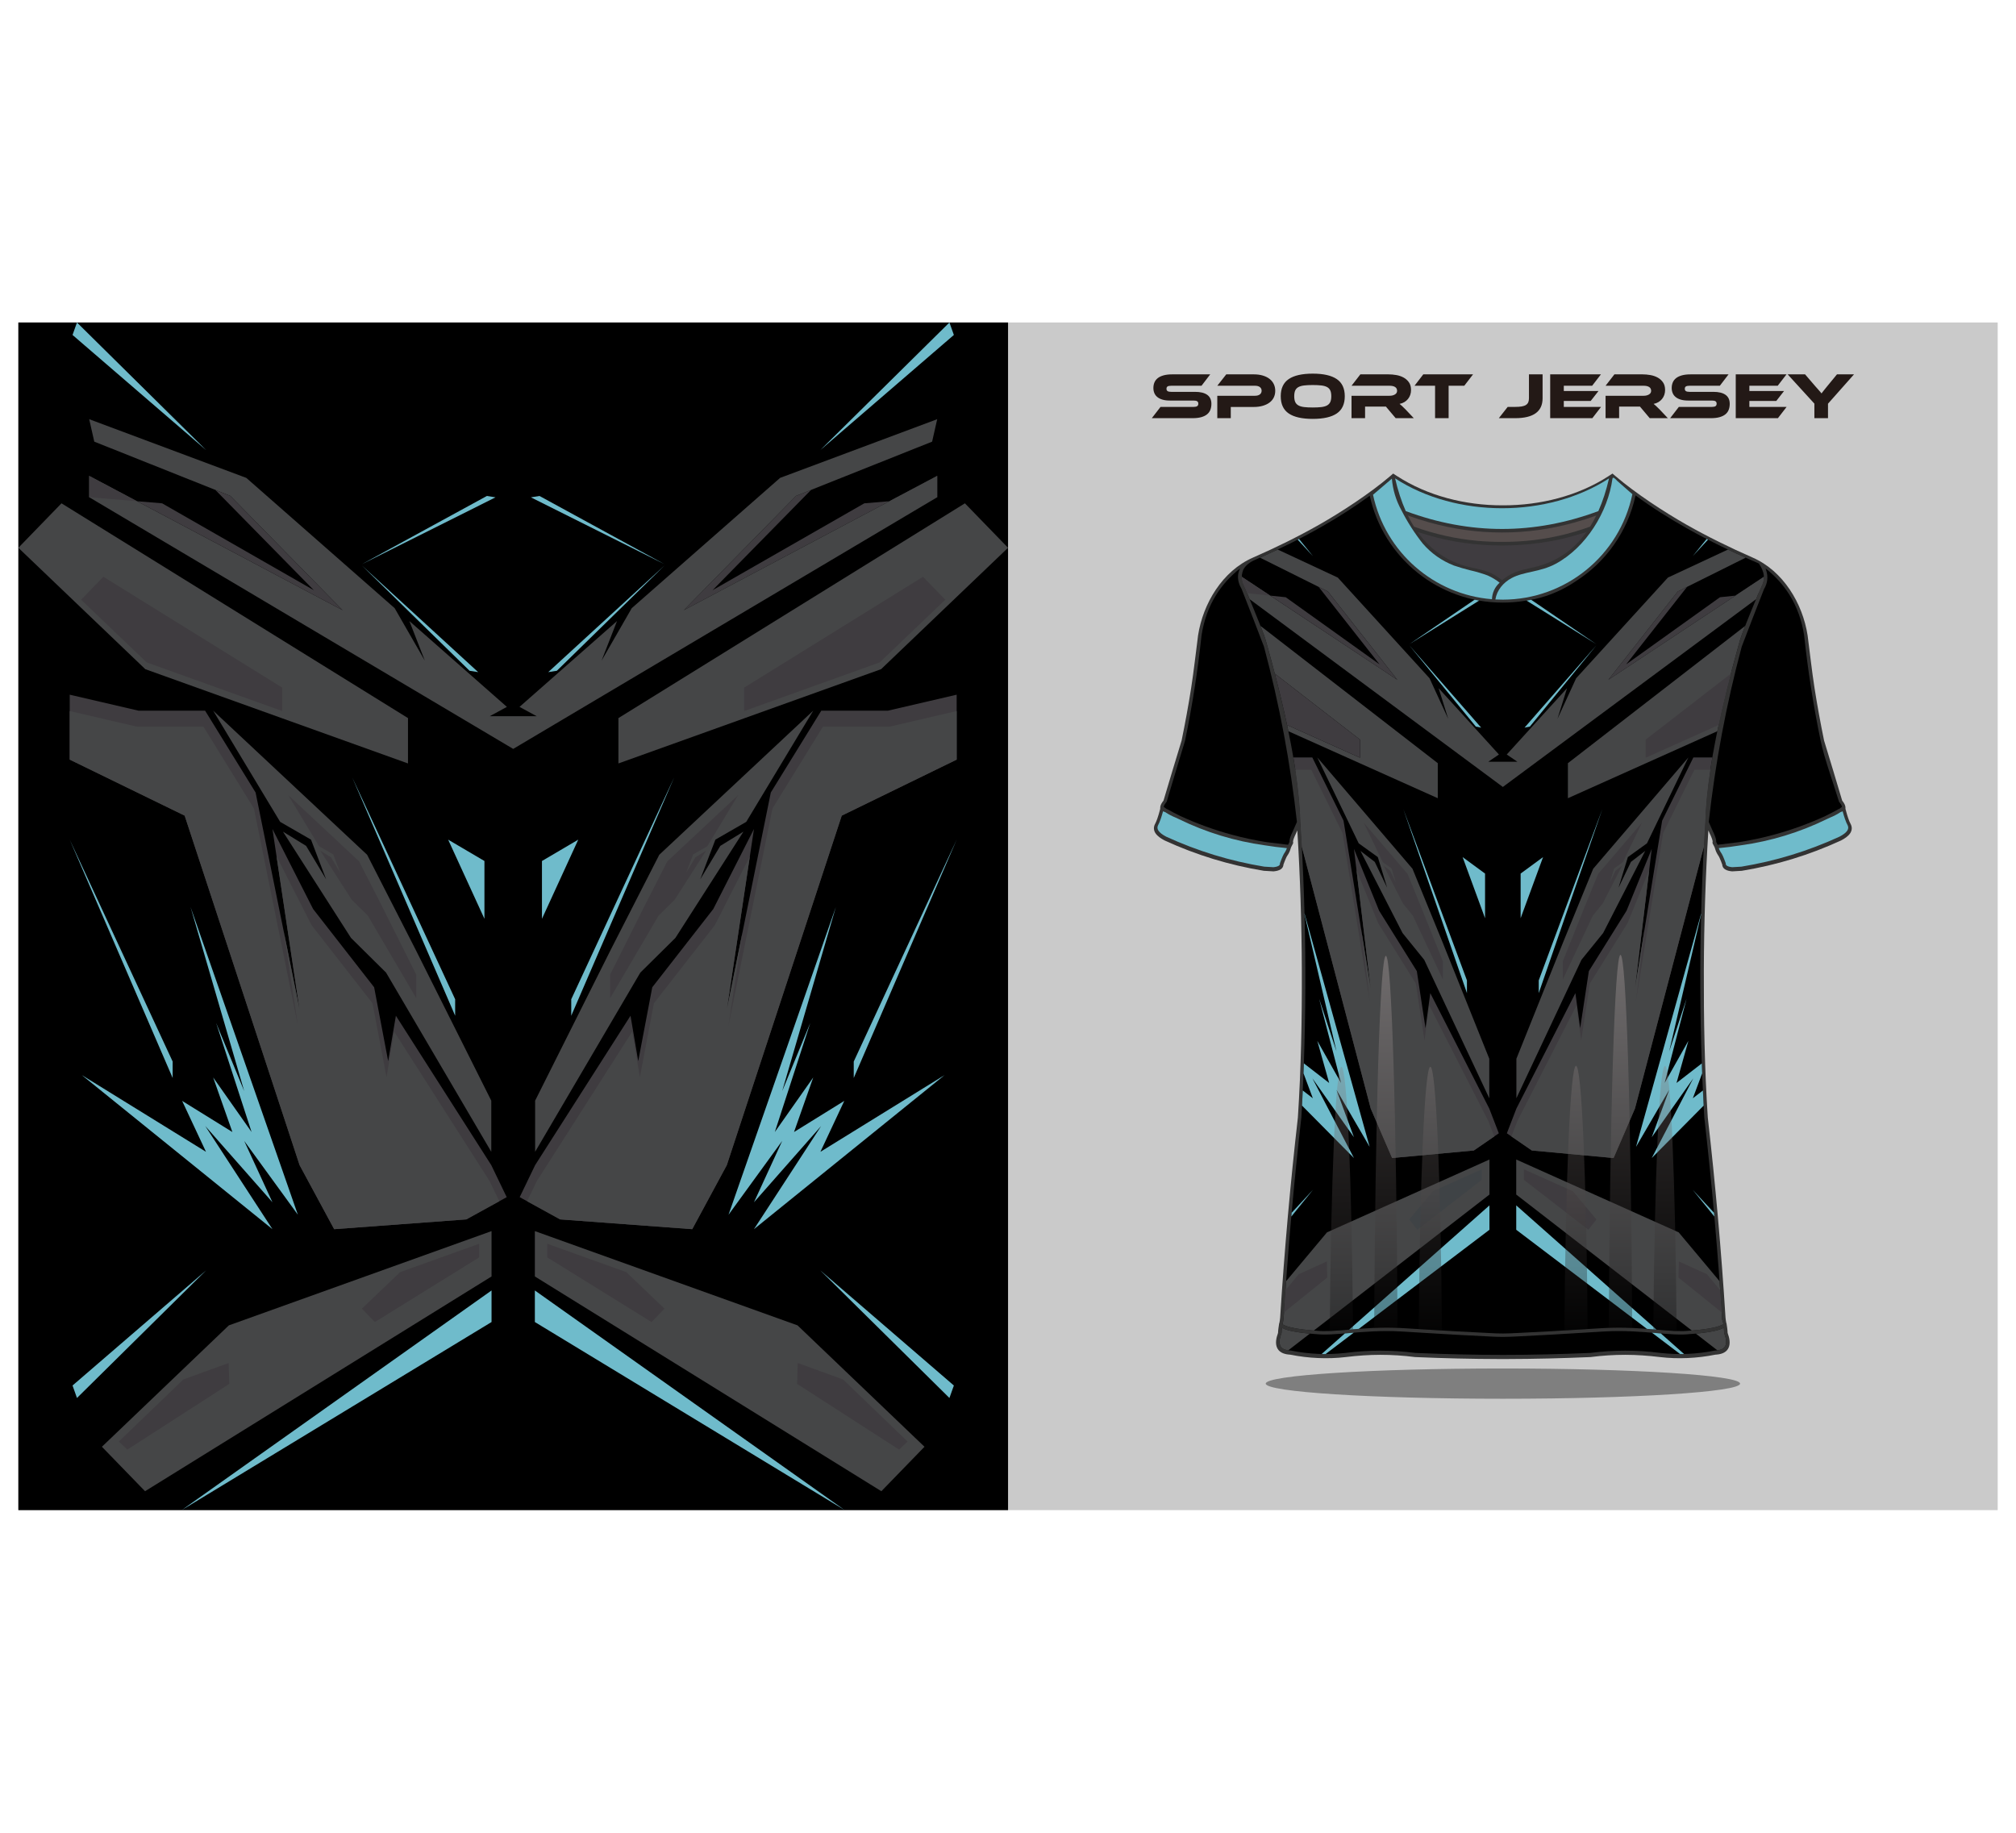
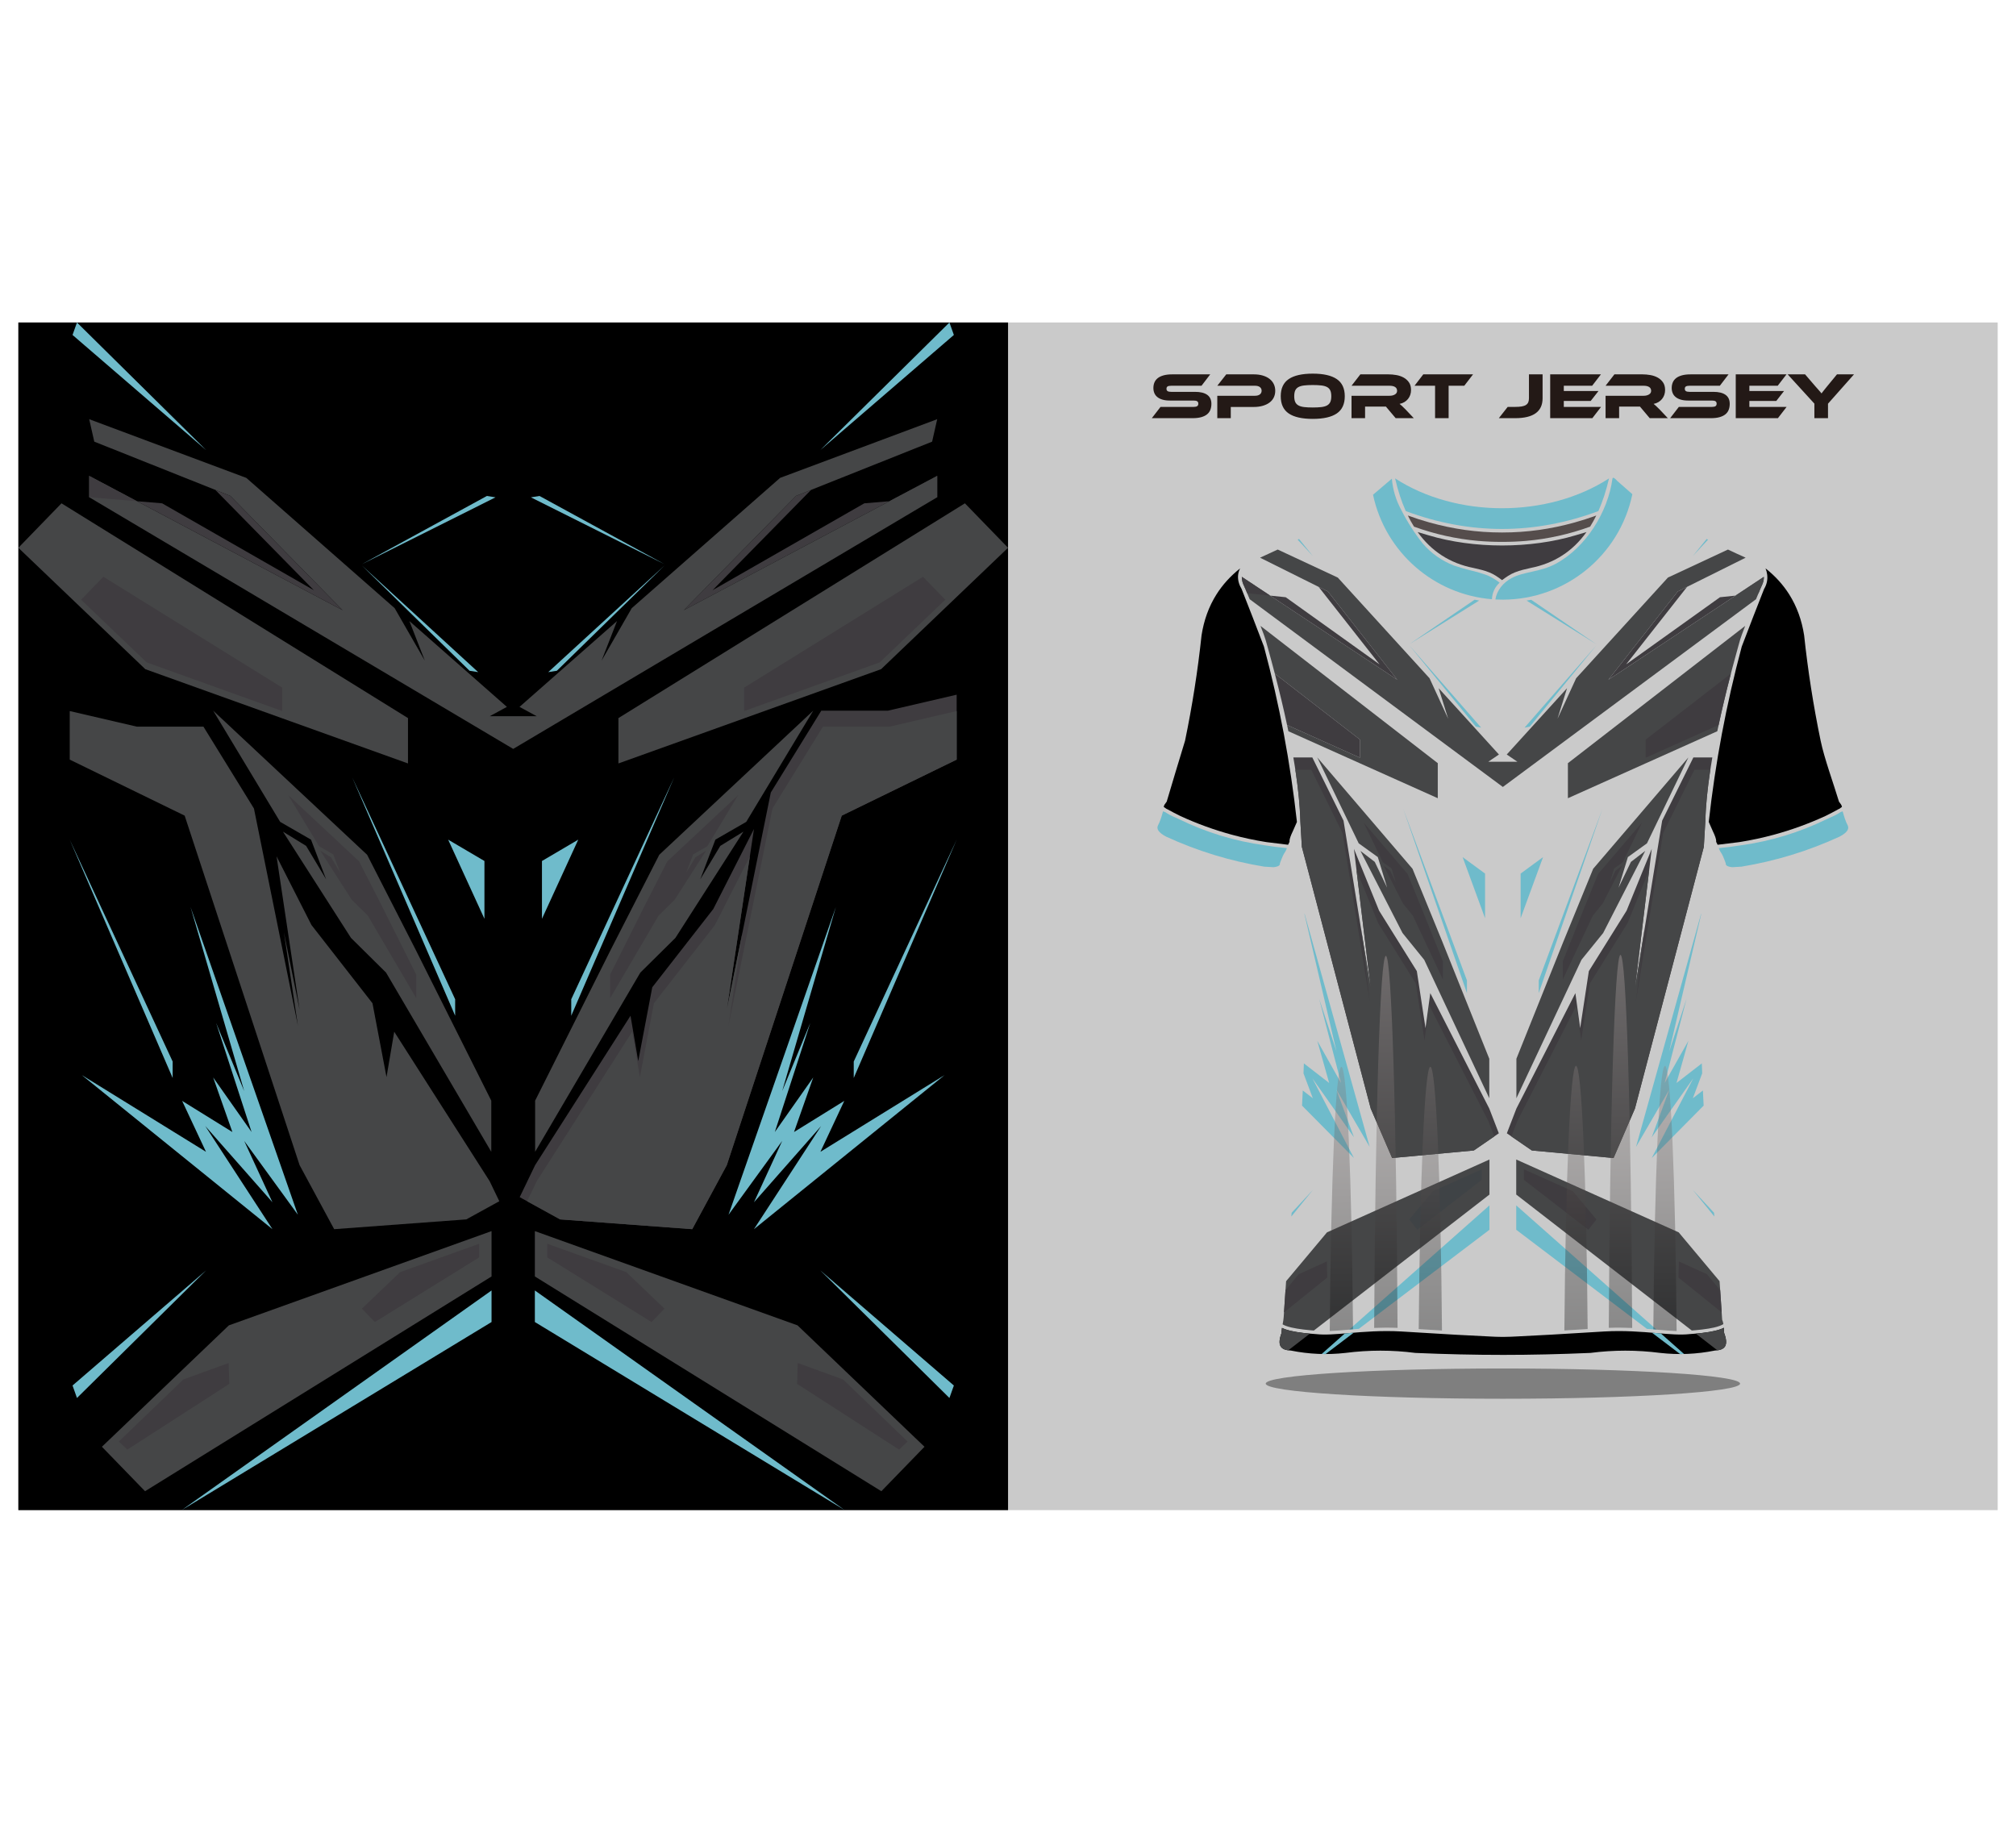
<svg xmlns="http://www.w3.org/2000/svg" xmlns:xlink="http://www.w3.org/1999/xlink" version="1.1" id="Layer_1" x="0px" y="0px" viewBox="0 0 5500 5000" style="enable-background:new 0 0 5500 5000;" xml:space="preserve">
  <rect x="50.059" y="879.765" style="fill-rule:evenodd;clip-rule:evenodd;fill:#CACACA;" width="5400" height="3239.999" />
  <rect x="50.059" y="879.77" style="fill-rule:evenodd;clip-rule:evenodd;" width="2700.085" height="3239.994" />
  <path style="fill-rule:evenodd;clip-rule:evenodd;fill:#7F7F7F;" d="M4100.189,3815.927c357.338,0,647.049-18.488,647.049-41.288  c0-22.812-289.711-41.299-647.049-41.299s-647.036,18.487-647.036,41.299C3453.153,3797.439,3742.852,3815.927,4100.189,3815.927" />
  <path style="fill:#231916;" d="M5058.045,1021.295l-70.938,80.025v39.477h-37.143v-39.654l-72.89-79.848h47.525l28.565,33.224  c0.958,1.071,2.209,2.469,3.756,4.2c1.546,1.724,3.165,3.542,4.821,5.444c1.657,1.906,3.241,3.694,4.641,5.361  c1.434,1.667,2.465,2.92,3.053,3.75c1.18-1.667,2.911-3.929,5.191-6.786c2.246-2.858,5.522-6.91,9.792-12.148l27.168-33.045  H5058.045z M4874.205,1110.072l-23.745,30.725h-115.038v-119.502h138.453l-23.965,31.081h-77.344v14.29h94.682l-21.24,27.152  h-73.442v16.255H4874.205z M4674.165,1068.99c14.615,0,25.77,2.71,33.39,8.125c7.621,5.419,11.449,13.61,11.449,24.561  c0,6.076-0.958,11.552-2.872,16.437c-1.914,4.881-4.933,8.993-9.129,12.327c-4.161,3.333-9.498,5.892-15.977,7.679  c-6.479,1.788-14.248,2.678-23.303,2.678h-111.284l23.745-30.725h90.375c4.416,0,7.656-0.685,9.681-2.053  c1.989-1.368,3.019-3.604,3.019-6.699c0-3.097-1.029-5.297-3.019-6.609c-2.025-1.311-5.265-1.965-9.681-1.965h-65.01  c-7.731,0-14.395-0.835-19.991-2.503c-5.594-1.667-10.271-3.986-13.951-6.964c-3.68-2.977-6.442-6.582-8.209-10.805  c-1.804-4.226-2.686-8.902-2.686-14.023c0-5.6,0.993-10.69,2.945-15.276c1.987-4.584,5.005-8.485,9.127-11.699  c4.087-3.218,9.387-5.717,15.903-7.504c6.479-1.784,14.247-2.678,23.303-2.678h103.773l-23.742,31.081h-82.903  c-4.271,0-7.472,0.595-9.57,1.788c-2.061,1.189-3.093,3.333-3.093,6.43c0,3.096,1.032,5.273,3.093,6.52  c2.098,1.25,5.3,1.876,9.57,1.876H4674.165z M4550.182,1140.797h-49.475l-26.616-31.619h-56.837v31.619h-36.96v-61.091h103.958  c5.706,0,10.529-1.191,14.467-3.573c3.939-2.382,5.891-5.653,5.891-9.823c0-4.644-1.767-8.129-5.338-10.453  c-3.572-2.32-8.578-3.481-15.02-3.481h-103.958l24.113-31.081h76.826c6.773,0,13.805,0.626,21.058,1.876  c7.288,1.251,13.878,3.483,19.842,6.701c5.964,3.214,10.858,7.559,14.724,13.037c3.866,5.48,5.818,12.504,5.818,21.078  c0,4.644-0.701,9.053-2.135,13.219c-1.437,4.168-3.498,7.92-6.186,11.253c-2.688,3.338-5.964,6.161-9.829,8.485  c-3.865,2.324-8.247,3.959-13.104,4.915c2.024,1.549,4.27,3.513,6.773,5.894c2.502,2.379,5.852,5.653,10.013,9.823  L4550.182,1140.797z M4367.962,1110.072l-23.746,30.725h-115.038v-119.502h138.415l-23.928,31.081h-77.345v14.29h94.682  l-21.277,27.152h-73.405v16.255H4367.962z M4133.761,1110.072c7.032,0,12.958-0.418,17.781-1.25  c4.821-0.834,8.687-2.203,11.631-4.11c2.91-1.903,4.971-4.345,6.222-7.322c1.252-2.977,1.879-6.609,1.879-10.897v-65.199h37.18  v65.199c0,36.203-24.884,54.303-74.692,54.303h-44.652l24.111-30.725H4133.761z M4018.722,1021.295l-23.927,31.081h-42.702v88.421  h-36.96v-88.421h-56.103l23.929-31.081H4018.722z M3857.08,1140.797h-49.478l-26.65-31.619h-56.788v31.619h-36.973v-61.091h103.957  c5.704,0,10.527-1.191,14.467-3.573c3.94-2.382,5.889-5.653,5.889-9.823c0-4.644-1.766-8.129-5.336-10.453  c-3.572-2.32-8.578-3.481-15.02-3.481h-103.957l24.104-31.081h76.797c6.811,0,13.843,0.626,21.094,1.876  c7.252,1.251,13.877,3.483,19.841,6.701c5.963,3.214,10.86,7.559,14.725,13.037c3.865,5.48,5.816,12.504,5.816,21.078  c0,4.644-0.699,9.053-2.135,13.219c-1.435,4.168-3.496,7.92-6.183,11.253c-2.688,3.338-5.964,6.161-9.829,8.485  c-3.865,2.324-8.247,3.959-13.144,4.915c2.063,1.549,4.308,3.513,6.811,5.894c2.505,2.379,5.854,5.653,10.014,9.823  L3857.08,1140.797z M3581.429,1111.681c9.29,0,17.155-0.389,23.583-1.159c6.43-0.775,11.639-2.292,15.63-4.556  c3.995-2.262,6.876-5.391,8.665-9.379c1.788-3.989,2.684-9.2,2.684-15.628c0-6.435-0.896-11.641-2.684-15.635  c-1.789-3.982-4.671-7.087-8.665-9.286c-3.99-2.203-9.2-3.694-15.63-4.465c-6.427-0.775-14.293-1.161-23.583-1.161  c-9.292,0-17.151,0.386-23.578,1.161c-6.432,0.772-11.639,2.262-15.63,4.465c-3.986,2.2-6.879,5.304-8.666,9.286  c-1.78,3.995-2.673,9.2-2.673,15.635c0,6.428,0.894,11.639,2.673,15.628c1.788,3.988,4.68,7.117,8.666,9.379  c3.99,2.264,9.198,3.781,15.63,4.556C3564.278,1111.291,3572.138,1111.681,3581.429,1111.681z M3581.429,1019.33  c29.06,0,50.884,4.941,65.477,14.826c14.577,9.886,21.882,25.484,21.882,46.803c0,21.433-7.269,37.091-21.793,46.976  c-14.532,9.885-36.381,14.83-65.565,14.83c-29.292,0-51.172-4.945-65.641-14.83c-14.467-9.885-21.705-25.543-21.705-46.976  c0-21.318,7.256-36.916,21.793-46.803C3530.403,1024.272,3552.259,1019.33,3581.429,1019.33z M3479.082,1066.126  c0,6.674-1.32,12.717-3.937,18.136c-2.618,5.419-6.46,10.032-11.526,13.842c-5.056,3.812-11.218,6.786-18.484,8.933  c-7.266,2.141-15.538,3.214-24.834,3.214h-62.522v30.546h-36.798v-61.091h102.9c5.717,0,10.151-1.25,13.308-3.75  c3.15-2.503,4.726-5.835,4.726-10.005s-1.576-7.472-4.726-9.913c-3.157-2.439-7.591-3.662-13.308-3.662h-102.9l24.477-31.081h75.024  c9.293,0,17.568,1.101,24.834,3.306c7.267,2.2,13.397,5.271,18.402,9.196c4.999,3.933,8.81,8.635,11.427,14.115  C3477.762,1053.388,3479.082,1059.46,3479.082,1066.126z M3260.068,1068.99c14.647,0,25.784,2.71,33.412,8.125  c7.614,5.419,11.426,13.61,11.426,24.561c0,6.076-0.953,11.552-2.863,16.437c-1.901,4.881-4.94,8.993-9.102,12.327  c-4.169,3.333-9.504,5.892-15.987,7.679c-6.495,1.788-14.267,2.678-23.313,2.678h-111.295l23.76-30.725h90.386  c4.405,0,7.627-0.685,9.651-2.053c2.022-1.368,3.042-3.604,3.042-6.699c0-3.097-1.019-5.297-3.042-6.609  c-2.024-1.311-5.246-1.965-9.651-1.965h-65.015c-7.749,0-14.411-0.835-20.015-2.503c-5.591-1.667-10.24-3.986-13.929-6.964  c-3.693-2.977-6.432-6.582-8.222-10.805c-1.788-4.226-2.671-8.902-2.671-14.023c0-5.6,0.987-10.69,2.94-15.276  c1.972-4.584,5.01-8.485,9.112-11.699c4.116-3.218,9.405-5.717,15.9-7.504c6.485-1.784,14.257-2.678,23.313-2.678h103.792  l-23.757,31.081h-82.895c-4.285,0-7.47,0.595-9.56,1.788c-2.08,1.189-3.122,3.333-3.122,6.43c0,3.096,1.042,5.273,3.122,6.52  c2.09,1.25,5.275,1.876,9.56,1.876H3260.068z" />
  <polygon style="fill-rule:evenodd;clip-rule:evenodd;fill:#6FBBCB;" points="2590.208,879.767 2237.778,1227.99 2602.32,913.802 " />
  <polygon style="fill-rule:evenodd;clip-rule:evenodd;fill:#3F3C40;" points="2556.87,1348.559 2556.87,1356.483 2357.925,1373.105   1944.041,1610.111 2212.746,1336.502 2171.759,1352.844 1865.584,1664.607 2556.87,1298.254 " />
  <polygon style="fill-rule:evenodd;clip-rule:evenodd;fill:#3F3C40;" points="2422.44,1938.764 2240.648,1938.764 2102.87,2162.063   1982.861,2754.643 2056.946,2261.537 1945.956,2479.891 1779.473,2693.393 1741.199,2894.766 1720.15,2771.03 1459.901,3178.625   1417.803,3265.967 1528.074,3326.622 1888.547,3353.309 1982.861,3178.625 2296.418,2225.144 2609.972,2072.296 2609.972,1895.187   " />
  <polygon style="fill-rule:evenodd;clip-rule:evenodd;fill:#454647;" points="2035.893,2242.126 2218.642,1938.764   1798.608,2331.894 1666.57,2590.282 1459.901,3002.73 1459.901,3142.235 1746.941,2653.362 1842.62,2558.743 2028.238,2268.816   1965.092,2307.633 1910.553,2398.617 1951.696,2290.651 " />
  <polygon style="fill-rule:evenodd;clip-rule:evenodd;fill:#6FBBCB;" points="1478.56,2506.579 1577.588,2290.651 1478.56,2348.878   " />
  <polygon style="fill-rule:evenodd;clip-rule:evenodd;fill:#6FBBCB;" points="1839.274,2120.817 1558.452,2726.146 1558.452,2771.03   " />
  <polygon style="fill-rule:evenodd;clip-rule:evenodd;fill:#6FBBCB;" points="2280.354,2474.431 1987.576,3313.885   2133.966,3112.512 2056.946,3279.919 2240.17,3071.964 2056.946,3353.309 2576.962,2932.977 2238.256,3142.235 2303.319,3003.333   2166.257,3088.25 2218.642,2939.436 2113.872,3088.25 2210.575,2790.621 2133.966,2976.647 " />
  <polygon style="fill-rule:evenodd;clip-rule:evenodd;fill:#454647;" points="2403.783,1825.586 2750.144,1494.414   2632.457,1373.105 1687.141,1959.022 1687.141,2082.758 " />
  <polygon style="fill-rule:evenodd;clip-rule:evenodd;fill:#454647;" points="2556.87,1143.586 2128.226,1303.714 1723.5,1659.145   1641.216,1802.289 1683.315,1694.325 1417.325,1928.45 1464.206,1953.925 1400.102,1953.925 1335.998,1953.925 1382.879,1928.45   1116.889,1694.325 1158.989,1802.289 1076.704,1659.145 671.978,1303.714 243.333,1143.586 257.206,1204.849 628.448,1352.844   934.623,1664.607 243.333,1298.255 243.333,1356.484 1400.102,2043.09 2556.87,1356.484 2556.87,1298.255 1865.581,1664.607   2171.756,1352.844 2542.998,1204.849 " />
  <polygon style="fill-rule:evenodd;clip-rule:evenodd;fill:#6FBBCB;" points="2609.972,2290.651 2329.153,2895.98 2329.153,2940.864   " />
  <polygon style="fill-rule:evenodd;clip-rule:evenodd;fill:#6FBBCB;" points="1812.492,1538.928 1471.846,1353.033 1448.33,1356.785   " />
  <polygon style="fill-rule:evenodd;clip-rule:evenodd;fill:#6FBBCB;" points="1812.871,1542.755 1519.193,1829.887   1495.676,1833.641 " />
  <polygon style="fill-rule:evenodd;clip-rule:evenodd;fill:#454647;" points="2025.817,2542.532 1982.861,2754.643   2045.744,2336.083 1950.498,2523.471 1784.014,2736.973 1745.743,2938.342 1724.692,2814.61 1464.442,3222.203 1437.995,3277.075   1528.074,3326.622 1888.547,3353.309 1982.861,3178.625 2296.418,2225.144 2609.972,2072.296 2609.972,1939.821 2426.981,1982.342   2245.19,1982.342 2107.412,2205.642 1987.402,2798.221 " />
  <polygon style="fill-rule:evenodd;clip-rule:evenodd;fill:#3F3C40;" points="1929.773,2308.59 2013.889,2168.96 1820.555,2349.91   1759.781,2468.838 1664.657,2658.68 1664.657,2722.892 1796.775,2497.871 1840.815,2454.322 1926.249,2320.875 1897.184,2338.742   1872.081,2380.619 1891.019,2330.926 " />
  <polygon style="fill-rule:evenodd;clip-rule:evenodd;fill:#3F3C40;" points="2400.092,1807.056 2578.9,1636.091 2518.145,1573.468   2030.133,1875.943 2030.133,1939.821 " />
  <polygon style="fill-rule:evenodd;clip-rule:evenodd;fill:#6FBBCB;" points="209.996,879.767 562.426,1227.99 197.884,913.802 " />
  <polygon style="fill-rule:evenodd;clip-rule:evenodd;fill:#3F3C40;" points="243.333,1348.559 243.333,1356.483 442.279,1373.105   856.162,1610.111 587.457,1336.502 628.446,1352.844 934.621,1664.607 243.333,1298.254 " />
-   <polygon style="fill-rule:evenodd;clip-rule:evenodd;fill:#3F3C40;" points="377.764,1938.764 559.555,1938.764 697.334,2162.063   817.343,2754.643 743.258,2261.537 854.247,2479.891 1020.732,2693.393 1059.005,2894.766 1080.053,2771.03 1340.303,3178.625   1382.401,3265.967 1272.13,3326.622 911.657,3353.309 817.343,3178.625 503.787,2225.144 190.232,2072.296 190.232,1895.187 " />
  <polygon style="fill-rule:evenodd;clip-rule:evenodd;fill:#454647;" points="764.31,2242.126 581.561,1938.764 1001.596,2331.894   1133.635,2590.282 1340.303,3002.73 1340.303,3142.235 1053.263,2653.362 957.582,2558.743 771.965,2268.816 835.112,2307.633   889.651,2398.617 848.508,2290.651 " />
  <polygon style="fill-rule:evenodd;clip-rule:evenodd;fill:#6FBBCB;" points="1321.644,2506.579 1222.616,2290.651   1321.644,2348.878 " />
  <polygon style="fill-rule:evenodd;clip-rule:evenodd;fill:#6FBBCB;" points="960.93,2120.817 1241.751,2726.146 1241.751,2771.03   " />
  <polygon style="fill-rule:evenodd;clip-rule:evenodd;fill:#6FBBCB;" points="519.849,2474.431 812.628,3313.885 666.238,3112.512   743.258,3279.919 560.034,3071.964 743.258,3353.309 223.242,2932.977 561.948,3142.235 496.886,3003.333 633.947,3088.25   581.561,2939.436 686.331,3088.25 589.629,2790.621 666.238,2976.647 " />
  <polygon style="fill-rule:evenodd;clip-rule:evenodd;fill:#454647;" points="396.421,1825.586 50.059,1494.414 167.747,1373.105   1113.062,1959.022 1113.062,2082.758 " />
  <polygon style="fill-rule:evenodd;clip-rule:evenodd;fill:#6FBBCB;" points="190.232,2290.651 471.051,2895.98 471.051,2940.864 " />
  <polygon style="fill-rule:evenodd;clip-rule:evenodd;fill:#6FBBCB;" points="987.712,1538.928 1328.357,1353.033 1351.874,1356.785   " />
  <polygon style="fill-rule:evenodd;clip-rule:evenodd;fill:#6FBBCB;" points="987.332,1542.755 1281.011,1829.887 1304.528,1833.641   " />
  <polygon style="fill-rule:evenodd;clip-rule:evenodd;fill:#454647;" points="774.386,2542.532 817.343,2754.643 754.459,2336.083   849.706,2523.471 1016.19,2736.973 1054.462,2938.342 1075.512,2814.61 1335.762,3222.203 1362.208,3277.075 1272.13,3326.622   911.657,3353.309 817.343,3178.625 503.787,2225.144 190.232,2072.296 190.232,1939.821 373.223,1982.342 555.013,1982.342   692.792,2205.642 812.801,2798.221 " />
  <polygon style="fill-rule:evenodd;clip-rule:evenodd;fill:#3F3C40;" points="870.43,2308.59 786.315,2168.96 979.649,2349.91   1040.422,2468.838 1135.547,2658.68 1135.547,2722.892 1003.428,2497.871 959.389,2454.322 873.955,2320.875 903.02,2338.742   928.123,2380.619 909.185,2330.926 " />
  <polygon style="fill-rule:evenodd;clip-rule:evenodd;fill:#3F3C40;" points="400.112,1807.056 221.304,1636.091 282.059,1573.468   770.071,1875.943 770.071,1939.821 " />
  <polygon style="fill-rule:evenodd;clip-rule:evenodd;fill:#454647;" points="2175.825,3615.728 2522.187,3946.9 2404.5,4068.208   1459.184,3482.288 1459.184,3358.553 " />
  <polygon style="fill-rule:evenodd;clip-rule:evenodd;fill:#6FBBCB;" points="1459.184,3520.5 2304.516,4119.764 1459.184,3606.629   " />
  <polygon style="fill-rule:evenodd;clip-rule:evenodd;fill:#6FBBCB;" points="2590.208,3813.832 2237.778,3465.608 2602.32,3779.795   " />
  <polygon style="fill-rule:evenodd;clip-rule:evenodd;fill:#3F3C40;" points="1708.667,3470.501 1812.871,3570.135   1777.464,3606.631 1493.064,3430.356 1493.064,3393.13 " />
  <polygon style="fill-rule:evenodd;clip-rule:evenodd;fill:#3F3C40;" points="2300.075,3763.335 2176.384,3718.447   2174.729,3775.439 2452.926,3954.707 2476.039,3932.619 " />
  <polygon style="fill-rule:evenodd;clip-rule:evenodd;fill:#454647;" points="624.379,3615.728 278.016,3946.9 395.704,4068.208   1341.02,3482.288 1341.02,3358.553 " />
  <polygon style="fill-rule:evenodd;clip-rule:evenodd;fill:#6FBBCB;" points="1341.02,3520.5 495.687,4119.764 1341.02,3606.629 " />
  <polygon style="fill-rule:evenodd;clip-rule:evenodd;fill:#6FBBCB;" points="209.996,3813.832 562.426,3465.608 197.884,3779.795   " />
  <polygon style="fill-rule:evenodd;clip-rule:evenodd;fill:#3F3C40;" points="1091.536,3470.501 987.332,3570.135 1022.739,3606.631   1307.14,3430.356 1307.14,3393.13 " />
  <polygon style="fill-rule:evenodd;clip-rule:evenodd;fill:#3F3C40;" points="500.128,3763.335 623.82,3718.447 625.474,3775.439   347.277,3954.707 324.165,3932.619 " />
-   <path style="fill-rule:evenodd;clip-rule:evenodd;fill:#333333;" d="M4100.017,1378.581c-0.706,0.005-1.41,0.005-2.115,0.005  c-99.554,0-202.571-25.325-286.577-79.853l-5.462-3.545l-5.047-3.276l-6.714,5.722l-3.08,2.626  c-53.664,45.735-130.834,96.306-191.413,130.734c-58.639,33.323-119.417,63.038-181.173,90.115  c-83.329,36.523-136.319,124.769-149.906,212.32c-6.362,48.341-11.397,95.864-18.965,144.227  c-7.47,47.718-16.216,95.23-25.907,142.546c-16.906,54.542-32.977,109.338-49.421,164.021c-3.62,4.451-7.355,9.908-8.534,15.501  c-0.222,1.058-0.354,2.138-0.368,3.218l-0.05,3.655l-1.572,5.826c-1.772,6.559-3.678,13.108-5.875,19.536  c-1.936,5.669-4.222,11.794-7.168,17.024l-0.224,0.398l-0.185,0.416c-3.546,7.982-2.632,16.187,2.193,23.423  c5.676,8.508,15.815,14.917,24.727,19.557l0.212,0.108l0.216,0.099c42.896,19.697,87.056,36.55,132.195,50.355  c45.135,13.803,91.162,24.531,137.731,32.194l0.497,0.083l26.338,1.551l0.771-0.078c6.259-0.639,13.387-1.979,18.745-5.453  c4.594-2.98,7.453-7.609,7.591-13.026c2.078-5.733,4.262-11.517,6.755-17.072c1.098-2.449,2.82-6.287,4.517-8.377l0.325-0.4  l0.282-0.434c1.978-3.057,3.692-6.274,5.087-9.637c0.581-1.398,1.104-2.821,1.565-4.264l2.109-6.607l0.511-0.952  c1.075-2.007,2.134-4.076,3.043-6.18c2.114-2.489,2.902-5.906,1.924-9.14c0.279-2.515,1.185-5.382,1.975-7.641  c1.676-4.796,3.818-9.522,6.042-14.086l0.079-0.165l3.658-8.281c7.739,127.019,11.833,254.257,12.27,381.509  c0.46,133.985-2.005,268.046-10.764,401.772l-0.002,0.041c-10.349,90.644-19.548,181.419-27.6,272.295  c-8.06,90.958-14.977,182.019-20.729,273.155c-0.334,5.3-1.239,10.434-2.229,15.619l-0.407-0.212l-1.371,9.433l-0.052,0.263  l0.012,0.007l-0.538,3.706c-0.649,4.461-1.067,8.925-1.196,13.427c-4.757,12.934-8.688,29.587-1.712,42.353  c6.932,12.683,21.818,16.299,35.202,16.946c24.815,4.971,49.972,8.065,75.259,9.161c25.436,1.103,50.924,0.409,76.21-2.667  c31.284-3.805,62.771-6.098,94.295-6.098c31.452,0,62.879,2.054,94.073,6.07l0.407,0.053l0.409,0.016  c76.483,3.287,152.973,5.224,229.524,5.374v0.029h9.605h9.604v-0.029c76.551-0.15,153.041-2.087,229.523-5.374l0.409-0.016  l0.407-0.053c31.195-4.016,62.621-6.07,94.074-6.07c31.524,0,63.011,2.293,94.294,6.098c25.287,3.076,50.774,3.771,76.211,2.667  c25.285-1.096,50.442-4.19,75.258-9.161c13.384-0.648,28.27-4.263,35.202-16.946c6.976-12.766,3.045-29.419-1.712-42.353  c-0.129-4.502-0.547-8.966-1.196-13.427l-0.539-3.706l0.013-0.007l-0.051-0.263l-1.371-9.433l-0.406,0.212  c-0.99-5.186-1.895-10.319-2.229-15.619c-5.753-91.135-12.669-182.196-20.729-273.155c-8.051-90.876-17.25-181.651-27.6-272.295  l-0.002-0.041c-8.757-133.727-11.224-267.788-10.763-401.772c0.437-127.252,4.531-254.49,12.27-381.509l3.658,8.281l0.079,0.165  c2.226,4.564,4.366,9.29,6.043,14.086c0.79,2.259,1.696,5.126,1.975,7.641c-0.978,3.233-0.19,6.651,1.924,9.14  c0.91,2.104,1.968,4.173,3.043,6.18l0.513,0.952l2.108,6.607c0.462,1.442,0.984,2.865,1.565,4.264  c1.396,3.363,3.11,6.58,5.088,9.637l0.281,0.434l0.325,0.4c1.698,2.09,3.419,5.927,4.517,8.377  c2.493,5.556,4.677,11.34,6.754,17.072c0.138,5.417,2.999,10.046,7.591,13.026c5.357,3.474,12.485,4.814,18.746,5.453l0.771,0.078  l26.337-1.551l0.498-0.083c46.569-7.663,92.595-18.391,137.731-32.194c45.138-13.805,89.297-30.658,132.194-50.355l0.217-0.099  l0.211-0.108c8.913-4.641,19.051-11.049,24.727-19.557c4.825-7.235,5.739-15.44,2.193-23.423l-0.185-0.416l-0.224-0.398  c-2.945-5.23-5.232-11.355-7.168-17.024c-2.197-6.428-4.104-12.977-5.875-19.536l-1.572-5.826l-0.05-3.655  c-0.014-1.08-0.146-2.159-0.368-3.218c-1.179-5.593-4.913-11.049-8.534-15.501c-16.444-54.684-32.515-109.479-49.421-164.021  c-9.691-47.316-18.438-94.828-25.908-142.546c-7.568-48.364-12.602-95.886-18.965-144.227  c-13.586-87.55-66.576-175.796-149.906-212.32c-61.755-27.077-122.533-56.792-181.173-90.115  c-60.579-34.428-137.75-84.998-191.413-130.734l-3.08-2.626l-6.714-5.722l-5.046,3.276l-5.462,3.545  c-84.006,54.528-187.024,79.853-286.578,79.853C4101.427,1378.587,4100.721,1378.587,4100.017,1378.581" />
  <path style="fill-rule:evenodd;clip-rule:evenodd;fill:#6FBBCB;" d="M3207.642,2230.638c3.1,1.462,6.202,2.906,9.31,4.333  c73.861,36.033,151.774,59.754,233.734,71.152c19.88,3.204,39.929,5.759,60.154,7.669c-0.374,1.173-0.803,2.34-1.287,3.503  c-1.144,2.763-2.571,5.462-4.276,8.094c-1.665,2.051-3.609,5.554-5.827,10.504c-2.107,4.696-4.549,10.885-7.322,18.568l-0.309,0.86  l0.035,0.894c0.095,2.312-0.974,4.195-3.204,5.641c-3.02,1.959-7.849,3.276-14.485,3.954l-25.067-1.478  c-46.435-7.642-91.93-18.278-136.479-31.902c-44.568-13.63-88.231-30.261-130.992-49.896c-10.465-5.446-17.523-10.897-21.167-16.361  c-3.08-4.619-3.551-9.345-1.405-14.17c2.581-4.584,5.213-10.794,7.891-18.639c1.979-5.793,3.999-12.506,6.057-20.136  c1.618,0.888,3.503,1.628,5.654,2.218C3187.76,2221.477,3197.422,2226.541,3207.642,2230.638" />
  <path style="fill-rule:evenodd;clip-rule:evenodd;fill:#6FBBCB;" d="M4689.193,2313.792c20.225-1.91,40.277-4.465,60.157-7.669  c81.959-11.401,159.871-35.12,233.73-71.152c3.109-1.427,6.212-2.871,9.311-4.333c10.22-4.097,19.881-9.161,28.985-15.193  c2.151-0.589,4.036-1.329,5.653-2.218c2.059,7.626,4.079,14.341,6.058,20.136c2.678,7.844,5.311,14.055,7.891,18.639  c2.146,4.825,1.675,9.55-1.405,14.17c-3.644,5.464-10.702,10.915-21.17,16.354c-42.757,19.642-86.42,36.274-130.988,49.903  c-44.55,13.625-90.043,24.26-136.479,31.902l-25.067,1.478c-6.635-0.678-11.463-1.995-14.485-3.954  c-2.23-1.446-3.298-3.329-3.204-5.641l0.037-0.894l-0.311-0.86c-2.775-7.683-5.218-13.872-7.321-18.568  c-2.219-4.95-4.164-8.453-5.827-10.504c-1.706-2.632-3.132-5.331-4.277-8.094  C4689.998,2316.132,4689.567,2314.965,4689.193,2313.792" />
  <path style="fill-rule:evenodd;clip-rule:evenodd;" d="M3380.414,1557.017c-4.431,12.463-4.001,26.502,2.412,41.126  c1.276,2.911,2.793,5.846,4.551,8.793c10.534,26.663,20.542,52.213,30.013,76.637c10.224,26.362,20.517,53.163,30.874,80.398  c21.122,78.802,39.186,158.129,54.196,237.981c14.947,79.52,26.879,159.641,35.797,240.359l-11.293,25.583  c-2.803,5.754-4.963,10.798-6.478,15.129c-1.582,4.526-2.443,8.301-2.581,11.322l-0.053,1.168l0.51,1.059  c0.18,0.375-0.516,0.067-1.004,1.327c-0.687,1.766-1.758,4.005-3.21,6.711l-54.109-6.651l-0.002,0.016  c-2.209-0.283-4.412-0.577-6.615-0.878c-31.365-5.009-62.286-11.642-92.761-19.901c-47.814-12.957-94.54-29.914-140.171-50.871  c-12.244-5.984-24.372-12.311-36.39-18.979l-0.626-0.35l-0.689-0.145c-0.112-0.023-0.225-0.048-0.336-0.073  c-2.544-1.724-5.039-3.531-7.488-5.414c0.004-0.418,0.057-0.873,0.162-1.363c0.656-3.113,3.048-7.161,7.174-12.133l0.598-0.72  c16.662-55.372,32.982-111.051,50.099-166.259l0.064-0.313c9.84-47.488,18.514-95.202,26.018-143.14  c7.51-47.999,13.836-96.079,18.967-144.24c6.441-41.502,19.915-78.561,40.421-111.169c16.808-26.73,38.368-50.5,64.671-71.303  C3382.087,1552.767,3381.179,1554.866,3380.414,1557.017" />
  <path style="fill-rule:evenodd;clip-rule:evenodd;" d="M4679.547,2283.024c-1.515-4.331-3.674-9.375-6.477-15.129l-11.294-25.583  c8.919-80.715,20.852-160.839,35.798-240.359c15.009-79.852,33.073-159.179,54.195-237.981  c10.357-27.235,20.647-54.036,30.874-80.398c9.477-24.437,19.483-49.988,30.021-76.655c6.952-11.727,9.885-23.869,8.793-36.413  c-0.063-0.722-0.139-1.448-0.23-2.17c-0.043-0.423-0.09-0.848-0.143-1.271c-0.687-5.513-2.162-11.025-4.425-16.532  c26.415,20.851,48.053,44.686,64.914,71.498c20.507,32.608,33.981,69.667,40.419,111.169c5.133,48.16,11.459,96.24,18.969,144.24  c7.505,47.939,16.18,95.653,26.018,143.14c9.997,48.288,35.224,117.045,50.163,166.572l0.598,0.72  c4.126,4.972,6.518,9.019,7.174,12.133c0.105,0.49,0.158,0.945,0.162,1.363c-2.45,1.883-4.944,3.69-7.487,5.414  c-0.112,0.025-0.224,0.05-0.337,0.073l-0.687,0.145l-0.629,0.35c-12.015,6.667-24.144,12.993-36.385,18.977  c-45.634,20.957-92.362,37.916-140.176,50.873c-30.475,8.258-61.396,14.892-92.76,19.901c-2.204,0.301-4.406,0.594-6.616,0.878  l-0.002-0.016l-54.108,6.651c-1.453-2.706-2.524-4.945-3.21-6.711c-0.489-1.257-1.186-0.952-1.005-1.327l0.51-1.055l-0.053-1.172  C4681.991,2291.325,4681.129,2287.55,4679.547,2283.024" />
  <path style="fill-rule:evenodd;clip-rule:evenodd;" d="M3496.346,3635.727c0.101-4.752,0.532-9.048,1.118-13.085  c2.345,1.219,4.955,2.348,7.793,3.395c4.804,1.77,10.35,3.346,16.417,4.743c4.86,1.11,10.075,2.114,15.53,3.021  c5.867,0.972,11.859,1.815,17.854,2.536c5.54,0.676,11.594,1.299,17.921,1.868c6.197,0.558,12.064,1.011,17.564,1.374  c24.35,2.76,54.25,0.224,89.335-2.753c40.948-3.473,89.034-7.554,142.938-4.441c20.154,1.165,41.656,2.485,63.968,3.851  c54.049,3.313,112.881,6.919,176.007,9.751l4.066,0.21c7.404,0.389,20.336,1.072,33.377,1.037  c14.694-0.039,29.198-0.805,38.347-1.286c2.367-0.126,4.383-0.233,5.631-0.29c60.38-2.782,116.708-6.234,168.621-9.416  c22.346-1.371,43.887-2.69,64.073-3.857c53.887-3.112,101.973,0.965,142.928,4.441c35.089,2.977,64.998,5.513,89.35,2.753  c5.483-0.363,11.348-0.816,17.548-1.374c6.322-0.567,12.375-1.192,17.903-1.868l0.129-0.019c5.963-0.715,11.923-1.553,17.763-2.521  c5.451-0.905,10.669-1.91,15.521-3.017c6.124-1.41,11.758-3.019,16.68-4.848c3.045-1.135,5.815-2.357,8.267-3.682  c0.359,4.093,0.589,8.586,0.692,13.478l0.017,0.8l0.275,0.734c5.903,15.782,6.761,27.504,2.575,35.16  c-4.019,7.357-13.219,11.347-27.595,11.966l-0.332,0.014l-0.381,0.075c-24.604,4.961-49.313,7.979-74.121,9.053  c-24.764,1.075-49.64,0.201-74.63-2.616c-31.91-4.104-63.73-6.161-95.458-6.161c-31.677,0-63.447,2.05-95.302,6.15  c-83.672,3.594-161.215,5.392-238.697,5.392v-0.019c-77.778,0-155.328-1.792-238.734-5.373c-31.856-4.1-63.626-6.15-95.302-6.15  c-31.729,0-63.549,2.056-95.459,6.171c-24.991,2.807-49.867,3.681-74.63,2.606c-24.809-1.074-49.518-4.092-74.122-9.053  l-0.381-0.075l-0.332-0.014c-14.376-0.62-23.577-4.61-27.595-11.966c-4.186-7.656-3.327-19.378,2.574-35.16l0.276-0.734  L3496.346,3635.727z" />
  <path style="fill-rule:evenodd;clip-rule:evenodd;fill:#6FBBCB;" d="M3745.846,1349.724c34.278-29.229,51.418-43.843,51.418-43.843  c2.611,30.553,11.3,59.268,26.065,86.145c16.388,32.24,35.804,62.54,58.248,90.899c23.4,26.969,51.73,46.944,84.991,59.921  c14.599,4.94,29.375,9.263,44.331,12.975c16.253,3.655,32.191,8.375,47.813,14.161c11.643,5.203,22.483,11.741,32.517,19.614  c-13.177,12.175-20.159,27.226-20.95,45.15C3912.277,1622.047,3779.377,1507.048,3745.846,1349.724" />
  <path style="fill-rule:evenodd;clip-rule:evenodd;fill:#6FBBCB;" d="M4100.229,1635.911c-6.896,0.016-13.757-0.166-20.572-0.536  c4.178-25.684,21.702-46.174,44.206-58.284c34.262-18.431,77.233-15.819,120.321-38.999  c83.003-44.647,142.75-142.142,154.849-232.342c0.72-1.805,1.475-2.635,2.26-2.492c2.38,0.435,5.808,3.157,10.278,8.161l0.204,0.228  l32.291,28.375l8.022,7.051l1.293,1.135C4418.306,1516.311,4270.356,1635.544,4100.229,1635.911" />
-   <path style="fill-rule:evenodd;clip-rule:evenodd;" d="M3604.364,1437.654c48.454-27.534,92.629-55.956,132.525-85.26  c37.43,170.388,188.467,291.716,362.92,291.536c19.111-0.021,37.938-1.496,56.361-4.338c20.687-2.531,40.763-6.952,60.226-13.267  c28.875-9.371,56.391-22.902,82.546-40.59c81.181-51.79,141.543-134.624,163.18-234.094c42.646,31.401,90.173,61.776,142.581,91.118  c58.395,32.695,122.902,64.139,193.515,94.331c0.277,0.375,0.553,0.75,0.824,1.127c7.344,10.761,11.646,21.159,12.899,31.194  c0.993,9.963-1.097,19.913-6.271,29.844l-0.113,0.223l-0.086,0.218c-0.423,1.064-0.844,2.133-1.268,3.203  c-0.154,0.255-0.313,0.508-0.473,0.763l-0.224,0.356l-0.14,0.338c-16.466,39.394-29.441,71.023-38.925,94.89  c-9.41,23.684-15.155,39.196-17.237,46.528c-1.464,5.149-2.91,10.274-4.338,15.368l-0.016,0.046l-0.052,0.186  c-0.016,0.064-0.033,0.127-0.051,0.189c-27.912,99.566-49.38,188.683-64.398,267.343c-15.8,82.766-24.468,154.029-26.004,213.781  l-0.008,0.071l-0.112,1.034l0.047,0.106c-8.526,133.625-13.02,267.377-13.48,401.246c-0.463,134.204,3.131,268.35,10.784,402.433  l0.017,0.274c10.464,91.626,19.761,183.484,27.893,275.575c8.141,92.21,15.086,184.276,20.835,276.194l0.051,0.826l0.33,0.762  c1.221,2.801,2.224,6.444,3.01,10.926c-2.579,1.827-6.055,3.512-10.233,5.065c-4.457,1.658-9.706,3.149-15.51,4.484  c-4.704,1.075-9.722,2.042-14.938,2.908c-5.477,0.908-11.327,1.724-17.383,2.45l-0.144,0.017c-6.163,0.756-12.032,1.37-17.575,1.869  c-5.591,0.502-11.472,0.949-17.401,1.344l-0.29,0.022c-23.42,2.667-52.966,0.159-87.638-2.782  c-41.19-3.495-89.559-7.598-144.204-4.44c-20.849,1.204-42.081,2.507-64.113,3.856c-52.125,3.193-108.685,6.66-168.475,9.417  c-1.786,0.082-3.602,0.178-5.703,0.287c-9.158,0.483-23.678,1.25-37.872,1.287c-12.591,0.034-25.509-0.648-32.903-1.036  c-1.553-0.081-2.858-0.152-4.141-0.209c-62.579-2.807-121.62-6.428-175.86-9.751c-21.99-1.348-43.185-2.649-64.004-3.85  c-54.663-3.158-103.028,0.947-144.218,4.44c-34.665,2.942-64.198,5.449-87.62,2.782l-0.219-0.018  c-5.969-0.396-11.872-0.844-17.487-1.349c-5.541-0.499-11.413-1.113-17.593-1.867l-0.019-0.002c-6.09-0.73-11.97-1.55-17.471-2.464  c-5.213-0.865-10.231-1.833-14.943-2.91c-5.656-1.303-10.822-2.768-15.285-4.414c-3.695-1.36-6.843-2.815-9.305-4.366l0.241-1.252  c1.167-6.029,2.299-11.883,2.725-18.605c5.735-90.854,12.64-181.827,20.709-272.912c8.063-90.992,17.264-181.754,27.602-272.283  l0.017-0.274c7.65-134.082,11.245-268.228,10.784-402.433c-0.46-133.866-4.954-267.612-13.485-401.234l0.054-0.119l-0.13-1.163  c0-0.03,0-0.06-0.001-0.089c-1.542-59.723-10.208-130.935-25.996-213.634c-15.017-78.659-36.483-167.772-64.398-267.334  c-0.017-0.066-0.034-0.131-0.051-0.198l-0.049-0.186l-0.021-0.051c-1.428-5.094-2.873-10.216-4.336-15.363  c-2.082-7.333-7.826-22.844-17.237-46.528c-9.483-23.869-22.461-55.498-38.925-94.89l-0.14-0.338l-0.224-0.356  c-0.16-0.253-0.316-0.506-0.472-0.759c-0.421-1.071-0.844-2.142-1.268-3.207l-0.086-0.218l-0.113-0.223  c-5.384-10.336-7.431-20.69-6.136-31.058c0.615-4.934,1.988-9.901,4.117-14.899c4.266-7.529,10.895-14.171,19.443-19.545  c3.237-2.034,6.751-3.885,10.513-5.536C3488.533,1499.179,3549.222,1468.992,3604.364,1437.654" />
  <path style="fill-rule:evenodd;clip-rule:evenodd;fill:#6FBBCB;" d="M4097.902,1443.065c87.536,0,175.074-16.23,262.609-48.686  c0.024-0.01,0.048-0.019,0.072-0.028c11.837-26.484,21.548-56.233,29.137-89.251c-83.61,54.271-187.714,81.407-291.818,81.407  s-208.21-27.136-291.817-81.407c7.588,33.019,17.301,62.767,29.135,89.251c0.025,0.009,0.05,0.018,0.073,0.028  C3922.829,1426.835,4010.366,1443.065,4097.902,1443.065" />
  <path style="fill-rule:evenodd;clip-rule:evenodd;fill:#554D4C;" d="M4296.305,1425.235  c-65.417,18.277-131.063,27.419-196.717,27.419c-0.535,0-1.069-0.002-1.604-0.002c-0.028,0-0.056,0-0.083,0  c-0.028,0-0.055,0-0.082,0c-0.534,0-1.068,0.002-1.603,0.002c-65.655,0-131.303-9.141-196.718-27.419  c-19.697-5.465-39.246-11.752-58.646-18.854c5.25,10.708,10.875,20.839,16.873,30.392c56.878,20.608,115.09,33.55,174.632,38.821  c21.164,1.807,42.509,2.71,63.858,2.71c0.561,0,1.124,0,1.687-0.004c0.563,0.004,1.125,0.004,1.687,0.004  c21.348,0,42.694-0.903,63.858-2.71c59.542-5.271,117.75-18.212,174.63-38.821c6-9.554,11.625-19.684,16.875-30.392  C4335.549,1413.483,4316.003,1419.77,4296.305,1425.235" />
  <path style="fill-rule:evenodd;clip-rule:evenodd;fill:#3F3C40;" d="M4298.552,1460.305c-123.768,37.088-277.533,37.088-401.299,0  c-0.896-0.262-1.792-0.524-2.686-0.789c-8.386-2.336-16.752-4.818-25.096-7.442c-0.628-0.197-1.259-0.396-1.888-0.597  c37.742,52.746,88.53,85.398,152.373,97.966c14.464,3.341,28.36,6.207,43.125,12.116c13.195,5.278,23.538,12.672,34.821,21.053  c11.284-8.38,21.626-15.775,34.821-21.053c14.765-5.91,28.661-8.775,43.125-12.116c63.841-12.568,114.631-45.22,152.373-97.966  c-0.631,0.2-1.259,0.4-1.891,0.597c-8.341,2.625-16.706,5.106-25.094,7.442C4300.342,1459.781,4299.447,1460.043,4298.552,1460.305" />
  <polygon style="fill-rule:evenodd;clip-rule:evenodd;fill:#FFFF03;" points="3351.778,2338.202 3353.986,2344.151   3353.819,2344.105 " />
  <polygon style="fill-rule:evenodd;clip-rule:evenodd;fill:#FFFF03;" points="4848.254,2338.202 4846.048,2344.151   4846.214,2344.105 " />
  <path style="fill-rule:evenodd;clip-rule:evenodd;fill:#454647;" d="M4685.386,3683.84l-58.91-45.614l0.254-0.022  c6.323-0.567,12.375-1.192,17.903-1.868l0.129-0.019c5.963-0.718,11.925-1.553,17.763-2.521c5.451-0.905,10.667-1.91,15.521-3.02  c6.124-1.407,11.758-3.014,16.68-4.845c3.045-1.135,5.815-2.357,8.267-3.68c0.357,4.091,0.589,8.584,0.692,13.476l0.017,0.797  l0.275,0.736c5.903,15.782,6.761,27.504,2.575,35.16C4703.169,3678.616,4696.112,3682.422,4685.386,3683.84" />
  <path style="fill-rule:evenodd;clip-rule:evenodd;fill:#6FBBCB;" d="M4531.052,3637.77l63.322,56.081  c-3.578,0.08-7.158,0.123-10.742,0.123l-76.804-58.243c4.411,0.365,8.746,0.732,13.004,1.094  C4523.632,3637.147,4527.372,3637.466,4531.052,3637.77" />
  <path style="fill-rule:evenodd;clip-rule:evenodd;fill:#454647;" d="M3514.648,3683.84l58.874-45.587l-0.544-0.049  c-6.327-0.569-12.379-1.192-17.921-1.868c-5.994-0.721-11.986-1.562-17.854-2.536c-5.455-0.906-10.67-1.911-15.53-3.023  c-6.066-1.397-11.614-2.971-16.417-4.74c-2.838-1.046-5.449-2.176-7.791-3.395c-0.588,4.038-1.019,8.333-1.12,13.085l-0.016,0.797  l-0.276,0.736c-5.902,15.782-6.76,27.504-2.574,35.16C3496.865,3678.616,3503.921,3682.422,3514.648,3683.84" />
  <path style="fill-rule:evenodd;clip-rule:evenodd;fill:#6FBBCB;" d="M3669.013,3637.741l-63.354,56.11  c3.578,0.08,7.157,0.123,10.741,0.123l76.844-58.274c-4.535,0.376-8.994,0.755-13.368,1.125  C3676.198,3637.137,3672.578,3637.445,3669.013,3637.741" />
  <polygon style="fill-rule:evenodd;clip-rule:evenodd;fill:#6FBBCB;" points="4656.014,1470.353 4618.073,1517.182   4659.771,1472.287 " />
  <path style="fill-rule:evenodd;clip-rule:evenodd;fill:#3F3C40;" d="M4797.534,1618.325l-105.155,10.975l-255.965,183.113  l166.178-211.392l-25.348,12.625l-189.353,240.871l424.285-280.9c0.108,8.556-2.061,17.104-6.508,25.64l-0.113,0.218l-0.086,0.221  c-0.423,1.064-0.844,2.133-1.268,3.203c-0.154,0.255-0.313,0.51-0.47,0.763l-0.225,0.356l-0.142,0.338L4797.534,1618.325z" />
  <path style="fill-rule:evenodd;clip-rule:evenodd;fill:#3F3C40;" d="M4671.554,2066.333h-51.705l-85.208,172.52l-74.219,457.833  l45.817-380.978l-68.642,168.703l-102.962,164.954l-23.668,155.583l-13.018-95.6L4137,3024.259l-26.037,67.482l68.198,46.861  l222.931,20.619l58.33-134.962l187.946-713.983c1.19-22.127,2.488-44.256,3.9-66.377l-0.044-0.106l0.112-1.034l0.008-0.071  C4653.643,2192.138,4660.046,2133.353,4671.554,2066.333" />
  <polygon style="fill-rule:evenodd;clip-rule:evenodd;fill:#454647;" points="4493.219,2300.713 4606.239,2066.333   4346.471,2370.069 4264.813,2569.7 4137,2888.361 4137,2996.144 4314.516,2618.437 4373.691,2545.331 4488.484,2321.332   4449.432,2351.324 4415.703,2421.616 4441.148,2338.202 " />
  <polygon style="fill-rule:evenodd;clip-rule:evenodd;fill:#6FBBCB;" points="4148.538,2505.029 4209.782,2338.202   4148.538,2383.189 " />
  <polygon style="fill-rule:evenodd;clip-rule:evenodd;fill:#6FBBCB;" points="4371.619,2206.989 4197.948,2674.669   4197.948,2709.348 " />
  <path style="fill-rule:evenodd;clip-rule:evenodd;fill:#6FBBCB;" d="M4641.075,2492.125l-177.737,636.638l90.532-155.583  l-47.631,129.339l113.312-160.666l-113.312,217.367l141.619-143.008c-0.721-13.752-1.397-27.506-2.032-41.261l-27.458,21.192  l25.468-67.923c-0.354-9.06-0.689-18.12-1.007-27.18l-68.987,53.394l32.398-114.975l-64.794,114.975l59.805-229.953l-47.38,143.726  l87.135-373.44L4641.075,2492.125z" />
  <path style="fill-rule:evenodd;clip-rule:evenodd;fill:#454647;" d="M4761.182,1707.488l-483.647,374.498v95.598l407.579-182.724  c14.459-70.064,33.671-147.831,57.631-233.298c0.019-0.062,0.036-0.126,0.051-0.188l0.052-0.188l0.016-0.046  c1.428-5.095,2.874-10.218,4.338-15.368C4749.031,1739.328,4753.692,1726.565,4761.182,1707.488" />
  <path style="fill-rule:evenodd;clip-rule:evenodd;fill:#454647;" d="M4714.203,1499.205l-163.881,76.482l-250.301,274.61  l-50.889,110.594l26.037-83.414l-164.501,180.887l28.993,19.683h-39.643h-39.645l28.993-19.683l-164.501-180.887l26.037,83.414  l-50.889-110.594l-250.301-274.61l-163.884-76.482c-15.716,7.483-31.781,14.89-48.196,22.226l185.159,92.214l189.353,240.871  l-424.285-280.9c-0.109,8.556,2.061,17.104,6.508,25.64l0.113,0.218l0.086,0.221c0.424,1.065,0.847,2.135,1.27,3.207  c0.155,0.253,0.311,0.506,0.469,0.759l0.226,0.356l0.14,0.338c4.479,10.719,8.701,20.86,12.665,30.431l690.683,512.147  l690.682-512.147c3.964-9.572,8.184-19.713,12.665-30.431l0.142-0.338l0.225-0.356c0.158-0.253,0.316-0.508,0.47-0.763  c0.424-1.071,0.845-2.14,1.268-3.203l0.086-0.221l0.113-0.218c4.447-8.536,6.616-17.085,6.508-25.64l-424.285,280.9l189.353-240.871  l185.156-92.21C4745.982,1514.095,4729.918,1506.688,4714.203,1499.205" />
  <path style="fill-rule:evenodd;clip-rule:evenodd;fill:#6FBBCB;" d="M4355.057,1757.416l-177.667-121.125  c-4.219,0.8-8.464,1.517-12.737,2.152L4355.057,1757.416z" />
  <polygon style="fill-rule:evenodd;clip-rule:evenodd;fill:#6FBBCB;" points="4355.293,1760.372 4173.668,1982.213   4159.123,1985.112 " />
  <path style="fill-rule:evenodd;clip-rule:evenodd;fill:#454647;" d="M4486.986,2532.809l-26.564,163.878l38.89-323.383  l-58.907,144.776l-102.958,164.956l-23.668,155.581l-13.019-95.6l-160.951,314.912l-16.355,42.394l55.708,38.279l222.931,20.619  l58.33-134.962l187.946-713.983c1.19-22.127,2.488-44.256,3.9-66.377l-0.044-0.106l0.112-1.034l0.008-0.071  c1.078-41.904,5.66-89.465,13.753-142.687h-43.44l-85.208,172.524l-74.219,457.833L4486.986,2532.809z" />
  <polygon style="fill-rule:evenodd;clip-rule:evenodd;fill:#3F3C40;" points="4427.588,2352.064 4479.611,2244.183   4360.044,2383.987 4322.459,2475.874 4263.629,2622.547 4263.629,2672.155 4345.336,2498.303 4372.572,2464.656 4425.41,2361.552   4407.435,2375.357 4391.91,2407.714 4403.621,2369.318 " />
  <path style="fill-rule:evenodd;clip-rule:evenodd;fill:#3F3C40;" d="M4722.095,1837.814l-232.439,179.982v49.353l199.014-89.223  C4698.02,1934.129,4709.161,1887.426,4722.095,1837.814" />
  <polygon style="fill-rule:evenodd;clip-rule:evenodd;fill:#6FBBCB;" points="3544.014,1470.346 3581.959,1517.182 3540.26,1472.284   " />
  <path style="fill-rule:evenodd;clip-rule:evenodd;fill:#3F3C40;" d="M3402.497,1618.325l105.157,10.975l255.965,183.113  l-166.178-211.392l25.348,12.625l189.353,240.871l-424.285-280.9c-0.109,8.556,2.061,17.104,6.508,25.64l0.113,0.218l0.086,0.221  c0.424,1.065,0.847,2.135,1.27,3.207c0.155,0.253,0.311,0.506,0.469,0.759l0.226,0.356l0.14,0.338  C3398.664,1609.125,3400.604,1613.782,3402.497,1618.325" />
  <path style="fill-rule:evenodd;clip-rule:evenodd;fill:#3F3C40;" d="M3528.48,2066.333h51.704l85.209,172.52l74.218,457.833  l-45.818-380.978l68.642,168.703l102.962,164.954l23.669,155.583l13.017-95.6l160.95,314.91l26.037,67.482l-68.198,46.861  l-222.932,20.619l-58.33-134.962l-187.95-714c-1.189-22.122-2.49-44.236-3.903-66.349l0.052-0.119l-0.128-1.163  c0-0.03,0-0.06-0.001-0.089C3546.376,2192.025,3539.975,2133.288,3528.48,2066.333" />
  <polygon style="fill-rule:evenodd;clip-rule:evenodd;fill:#454647;" points="3706.814,2300.713 3593.794,2066.333   3853.562,2370.069 3935.22,2569.7 4063.034,2888.361 4063.034,2996.144 3885.517,2618.437 3826.343,2545.331 3711.549,2321.332   3750.601,2351.324 3784.331,2421.616 3758.885,2338.202 " />
  <polygon style="fill-rule:evenodd;clip-rule:evenodd;fill:#6FBBCB;" points="4051.495,2505.029 3990.251,2338.202   4051.495,2383.189 " />
  <polygon style="fill-rule:evenodd;clip-rule:evenodd;fill:#6FBBCB;" points="3828.414,2206.989 4002.085,2674.669   4002.085,2709.348 " />
  <path style="fill-rule:evenodd;clip-rule:evenodd;fill:#6FBBCB;" d="M3558.958,2492.123l177.737,636.64l-90.533-155.583  l47.631,129.339l-113.312-160.666l113.312,217.367l-141.618-143.008c0.721-13.752,1.397-27.506,2.032-41.261l27.459,21.192  l-25.467-67.923c0.353-9.06,0.688-18.12,1.004-27.18l68.989,53.394l-32.398-114.975l64.795,114.975l-59.806-229.953l47.38,143.726  l-87.135-373.44L3558.958,2492.123z" />
  <path style="fill-rule:evenodd;clip-rule:evenodd;fill:#454647;" d="M3438.851,1707.488l483.646,374.498v95.598l-407.581-182.724  c-1.155-5.596-2.338-11.242-3.555-16.934l199.015,89.223v-49.353l-232.441-179.982c-6.436-24.692-13.317-50.11-20.648-76.243  c-0.017-0.066-0.034-0.131-0.051-0.197l-0.049-0.188l-0.021-0.05c-1.428-5.095-2.873-10.217-4.336-15.364  C3451.002,1739.328,3446.341,1726.565,3438.851,1707.488" />
  <path style="fill-rule:evenodd;clip-rule:evenodd;fill:#6FBBCB;" d="M3844.976,1757.416l178.084-121.41  c4.109,0.862,8.233,1.672,12.384,2.398L3844.976,1757.416z" />
  <polygon style="fill-rule:evenodd;clip-rule:evenodd;fill:#6FBBCB;" points="3844.74,1760.372 4026.365,1982.213 4040.91,1985.112   " />
  <path style="fill-rule:evenodd;clip-rule:evenodd;fill:#454647;" d="M3713.047,2532.809l26.564,163.878l-38.889-323.383  l58.907,144.776l102.959,164.956l23.669,155.581l13.018-95.6l160.95,314.912l16.355,42.394l-55.708,38.279l-222.932,20.619  l-58.33-134.962l-187.95-714c-1.189-22.122-2.49-44.236-3.903-66.349l0.052-0.119l-0.128-1.163c0-0.03,0-0.06-0.001-0.089  c-1.081-41.866-5.664-89.382-13.746-142.54h43.441l85.209,172.524l74.218,457.833L3713.047,2532.809z" />
  <polygon style="fill-rule:evenodd;clip-rule:evenodd;fill:#3F3C40;" points="3772.446,2352.064 3720.422,2244.183 3839.99,2383.987   3877.575,2475.874 3936.404,2622.547 3936.404,2672.155 3854.696,2498.303 3827.461,2464.656 3774.624,2361.552 3792.598,2375.357   3808.124,2407.714 3796.412,2369.318 " />
  <path style="fill-rule:evenodd;clip-rule:evenodd;fill:#3F3C40;" d="M3477.936,1837.814l232.441,179.982v49.353l-199.015-89.223  C3502.013,1934.129,3490.872,1887.426,3477.936,1837.814" />
  <path style="fill-rule:evenodd;clip-rule:evenodd;fill:#454647;" d="M4579.759,3361.969l111.516,133.206  c2.52,34.836,4.865,69.65,7.042,104.445l0.051,0.826l0.33,0.762c1.221,2.801,2.224,6.444,3.01,10.926  c-2.579,1.825-6.055,3.512-10.233,5.068c-4.457,1.656-9.706,3.146-15.508,4.481c-4.706,1.075-9.724,2.042-14.939,2.905  c-5.477,0.911-11.327,1.727-17.383,2.452l-0.144,0.017c-6.163,0.756-12.032,1.37-17.577,1.869  c-3.366,0.302-6.838,0.586-10.362,0.849l-479.007-370.905v-95.598L4579.759,3361.969z" />
  <path style="fill-rule:evenodd;clip-rule:evenodd;fill:#6FBBCB;" d="M4136.556,3288.396l382.792,339.009  c-8.481-0.719-17.266-1.462-26.343-2.156l-356.449-270.31V3288.396z" />
  <polygon style="fill-rule:evenodd;clip-rule:evenodd;fill:#6FBBCB;" points="4677.073,3318.813 4618.073,3245.985   4676.156,3308.524 " />
  <polygon style="fill-rule:evenodd;clip-rule:evenodd;fill:#3F3C40;" points="4290.848,3249.764 4355.293,3326.743 4333.395,3354.94   4157.508,3218.749 4157.508,3189.988 " />
  <path style="fill-rule:evenodd;clip-rule:evenodd;fill:#3F3C40;" d="M4656.6,3476.01l-76.496-34.682l-1.023,44.033l118.013,95.005  c-1.299-20.186-2.653-40.378-4.069-60.578L4656.6,3476.01z" />
  <path style="fill-rule:evenodd;clip-rule:evenodd;fill:#454647;" d="M3620.274,3361.969l-111.516,133.206  c-2.361,32.639-4.57,65.261-6.626,97.871c-0.426,6.722-1.558,12.576-2.725,18.605l-0.241,1.252c2.462,1.551,5.61,3.006,9.305,4.366  c4.463,1.646,9.629,3.112,15.285,4.414c4.712,1.077,9.73,2.045,14.946,2.91c5.499,0.914,11.378,1.734,17.469,2.464l0.019,0.002  c6.179,0.754,12.05,1.368,17.593,1.867c3.463,0.311,7.033,0.601,10.661,0.869l479.035-370.924v-95.598L3620.274,3361.969z" />
  <path style="fill-rule:evenodd;clip-rule:evenodd;fill:#6FBBCB;" d="M4063.477,3288.396l-382.759,338.98  c8.484-0.721,17.269-1.461,26.347-2.155l356.412-270.282V3288.396z" />
  <polygon style="fill-rule:evenodd;clip-rule:evenodd;fill:#6FBBCB;" points="3522.958,3318.814 3581.959,3245.985   3523.874,3308.525 " />
  <polygon style="fill-rule:evenodd;clip-rule:evenodd;fill:#3F4346;" points="3909.186,3249.764 3844.74,3326.743 3866.638,3354.94   4042.525,3218.749 4042.525,3189.988 " />
  <path style="fill-rule:evenodd;clip-rule:evenodd;fill:#3F3C40;" d="M3543.433,3476.01l76.496-34.682l1.024,44.033l-118.016,95.005  c1.298-20.188,2.657-40.378,4.071-60.578L3543.433,3476.01z" />
  <g>
    <defs>
      <path id="SVGID_19_" d="M3627.785,3631.143c3.259-412.527,16.238-720.809,31.759-720.809c15.462,0,28.399,305.964,31.721,716.154    c-4.12,0.344-8.173,0.684-12.157,1.023C3660.465,3629.094,3643.306,3630.549,3627.785,3631.143" />
    </defs>
    <clipPath id="SVGID_00000168086643399422549550000012697737558021694895_">
      <use xlink:href="#SVGID_19_" style="overflow:visible;" />
    </clipPath>
    <linearGradient id="SVGID_1_" gradientUnits="userSpaceOnUse" x1="3662.275" y1="3697.304" x2="3654.01" y2="2415.391">
      <stop offset="0" style="stop-color:#000000" />
      <stop offset="1" style="stop-color:#E6D5D4" />
    </linearGradient>
    <rect x="3627.785" y="2910.333" style="opacity:0.34;clip-path:url(#SVGID_00000168086643399422549550000012697737558021694895_);fill:url(#SVGID_1_);" width="63.479" height="720.809" />
  </g>
  <g>
    <defs>
      <path id="SVGID_22_" d="M3748.958,3622.678c2.967-578.77,16.129-1015.069,31.921-1015.069    c15.792,0,28.952,436.228,31.921,1014.938C3790.398,3621.609,3769.095,3621.844,3748.958,3622.678" />
    </defs>
    <clipPath id="SVGID_00000074432568937347663150000004010056953614279595_">
      <use xlink:href="#SVGID_22_" style="overflow:visible;" />
    </clipPath>
    <linearGradient id="SVGID_00000036930917219507886910000004673865119810186173_" gradientUnits="userSpaceOnUse" x1="3784.627" y1="3696.515" x2="3776.362" y2="2414.604">
      <stop offset="0" style="stop-color:#000000" />
      <stop offset="1" style="stop-color:#E6D5D4" />
    </linearGradient>
    <rect x="3748.958" y="2607.609" style="opacity:0.34;clip-path:url(#SVGID_00000074432568937347663150000004010056953614279595_);fill:url(#SVGID_00000036930917219507886910000004673865119810186173_);" width="63.842" height="1015.069" />
  </g>
  <g>
    <defs>
      <path id="SVGID_25_" d="M3870.495,3625.892c3.329-409.892,16.262-715.559,31.719-715.559c15.501,0,28.469,307.592,31.748,719.423    c-15.901-0.953-31.455-1.905-46.633-2.835L3870.495,3625.892z" />
    </defs>
    <clipPath id="SVGID_00000105403545900858668650000001078681784556558760_">
      <use xlink:href="#SVGID_25_" style="overflow:visible;" />
    </clipPath>
    <linearGradient id="SVGID_00000051370557819020151230000013499977872644959396_" gradientUnits="userSpaceOnUse" x1="3904.973" y1="3695.738" x2="3896.708" y2="2413.828">
      <stop offset="0" style="stop-color:#000000" />
      <stop offset="1" style="stop-color:#E6D5D4" />
    </linearGradient>
    <rect x="3870.495" y="2910.333" style="opacity:0.34;clip-path:url(#SVGID_00000105403545900858668650000001078681784556558760_);fill:url(#SVGID_00000051370557819020151230000013499977872644959396_);" width="63.467" height="719.423" />
  </g>
  <g>
    <defs>
      <path id="SVGID_28_" d="M4267.882,3629.628c3.245-413.088,16.233-721.927,31.767-721.927c15.486,0,28.443,306.91,31.737,718.058    l-19.104,1.169C4297.815,3627.813,4283.006,3628.721,4267.882,3629.628" />
    </defs>
    <clipPath id="SVGID_00000027568431320247276470000011529018004929718951_">
      <use xlink:href="#SVGID_28_" style="overflow:visible;" />
    </clipPath>
    <linearGradient id="SVGID_00000026136057921092157970000000176230507921684353_" gradientUnits="userSpaceOnUse" x1="4302.38" y1="3694.621" x2="4294.115" y2="2412.779">
      <stop offset="0" style="stop-color:#000000" />
      <stop offset="1" style="stop-color:#E6D5D4" />
    </linearGradient>
    <rect x="4267.882" y="2907.7" style="opacity:0.34;clip-path:url(#SVGID_00000027568431320247276470000011529018004929718951_);fill:url(#SVGID_00000026136057921092157970000000176230507921684353_);" width="63.504" height="721.927" />
  </g>
  <g>
    <defs>
      <path id="SVGID_31_" d="M4389.05,3622.46c2.947-579.972,16.119-1017.487,31.934-1017.487c15.816,0,28.995,437.667,31.936,1017.795    C4432.781,3621.889,4411.471,3621.595,4389.05,3622.46" />
    </defs>
    <clipPath id="SVGID_00000173867291879281785510000015277835474750979496_">
      <use xlink:href="#SVGID_31_" style="overflow:visible;" />
    </clipPath>
    <linearGradient id="SVGID_00000140736554086001895780000014980274361083628179_" gradientUnits="userSpaceOnUse" x1="4424.724" y1="3693.832" x2="4416.459" y2="2411.994">
      <stop offset="0" style="stop-color:#000000" />
      <stop offset="1" style="stop-color:#E6D5D4" />
    </linearGradient>
    <rect x="4389.05" y="2604.974" style="opacity:0.34;clip-path:url(#SVGID_00000173867291879281785510000015277835474750979496_);fill:url(#SVGID_00000140736554086001895780000014980274361083628179_);" width="63.869" height="1017.795" />
  </g>
  <g>
    <defs>
      <path id="SVGID_34_" d="M4510.573,3626.665c3.286-411.603,16.248-718.965,31.747-718.965c15.554,0,28.553,309.631,31.779,723.52    c-16.09-0.536-33.981-2.053-53.5-3.71L4510.573,3626.665z" />
    </defs>
    <clipPath id="SVGID_00000057841067258218600980000010457633269398060716_">
      <use xlink:href="#SVGID_34_" style="overflow:visible;" />
    </clipPath>
    <linearGradient id="SVGID_00000173159580246806757190000008284863325982241206_" gradientUnits="userSpaceOnUse" x1="4545.067" y1="3693.057" x2="4536.803" y2="2411.218">
      <stop offset="0" style="stop-color:#000000" />
      <stop offset="1" style="stop-color:#E6D5D4" />
    </linearGradient>
    <rect x="4510.573" y="2907.7" style="opacity:0.34;clip-path:url(#SVGID_00000057841067258218600980000010457633269398060716_);fill:url(#SVGID_00000173159580246806757190000008284863325982241206_);" width="63.526" height="723.52" />
  </g>
</svg>